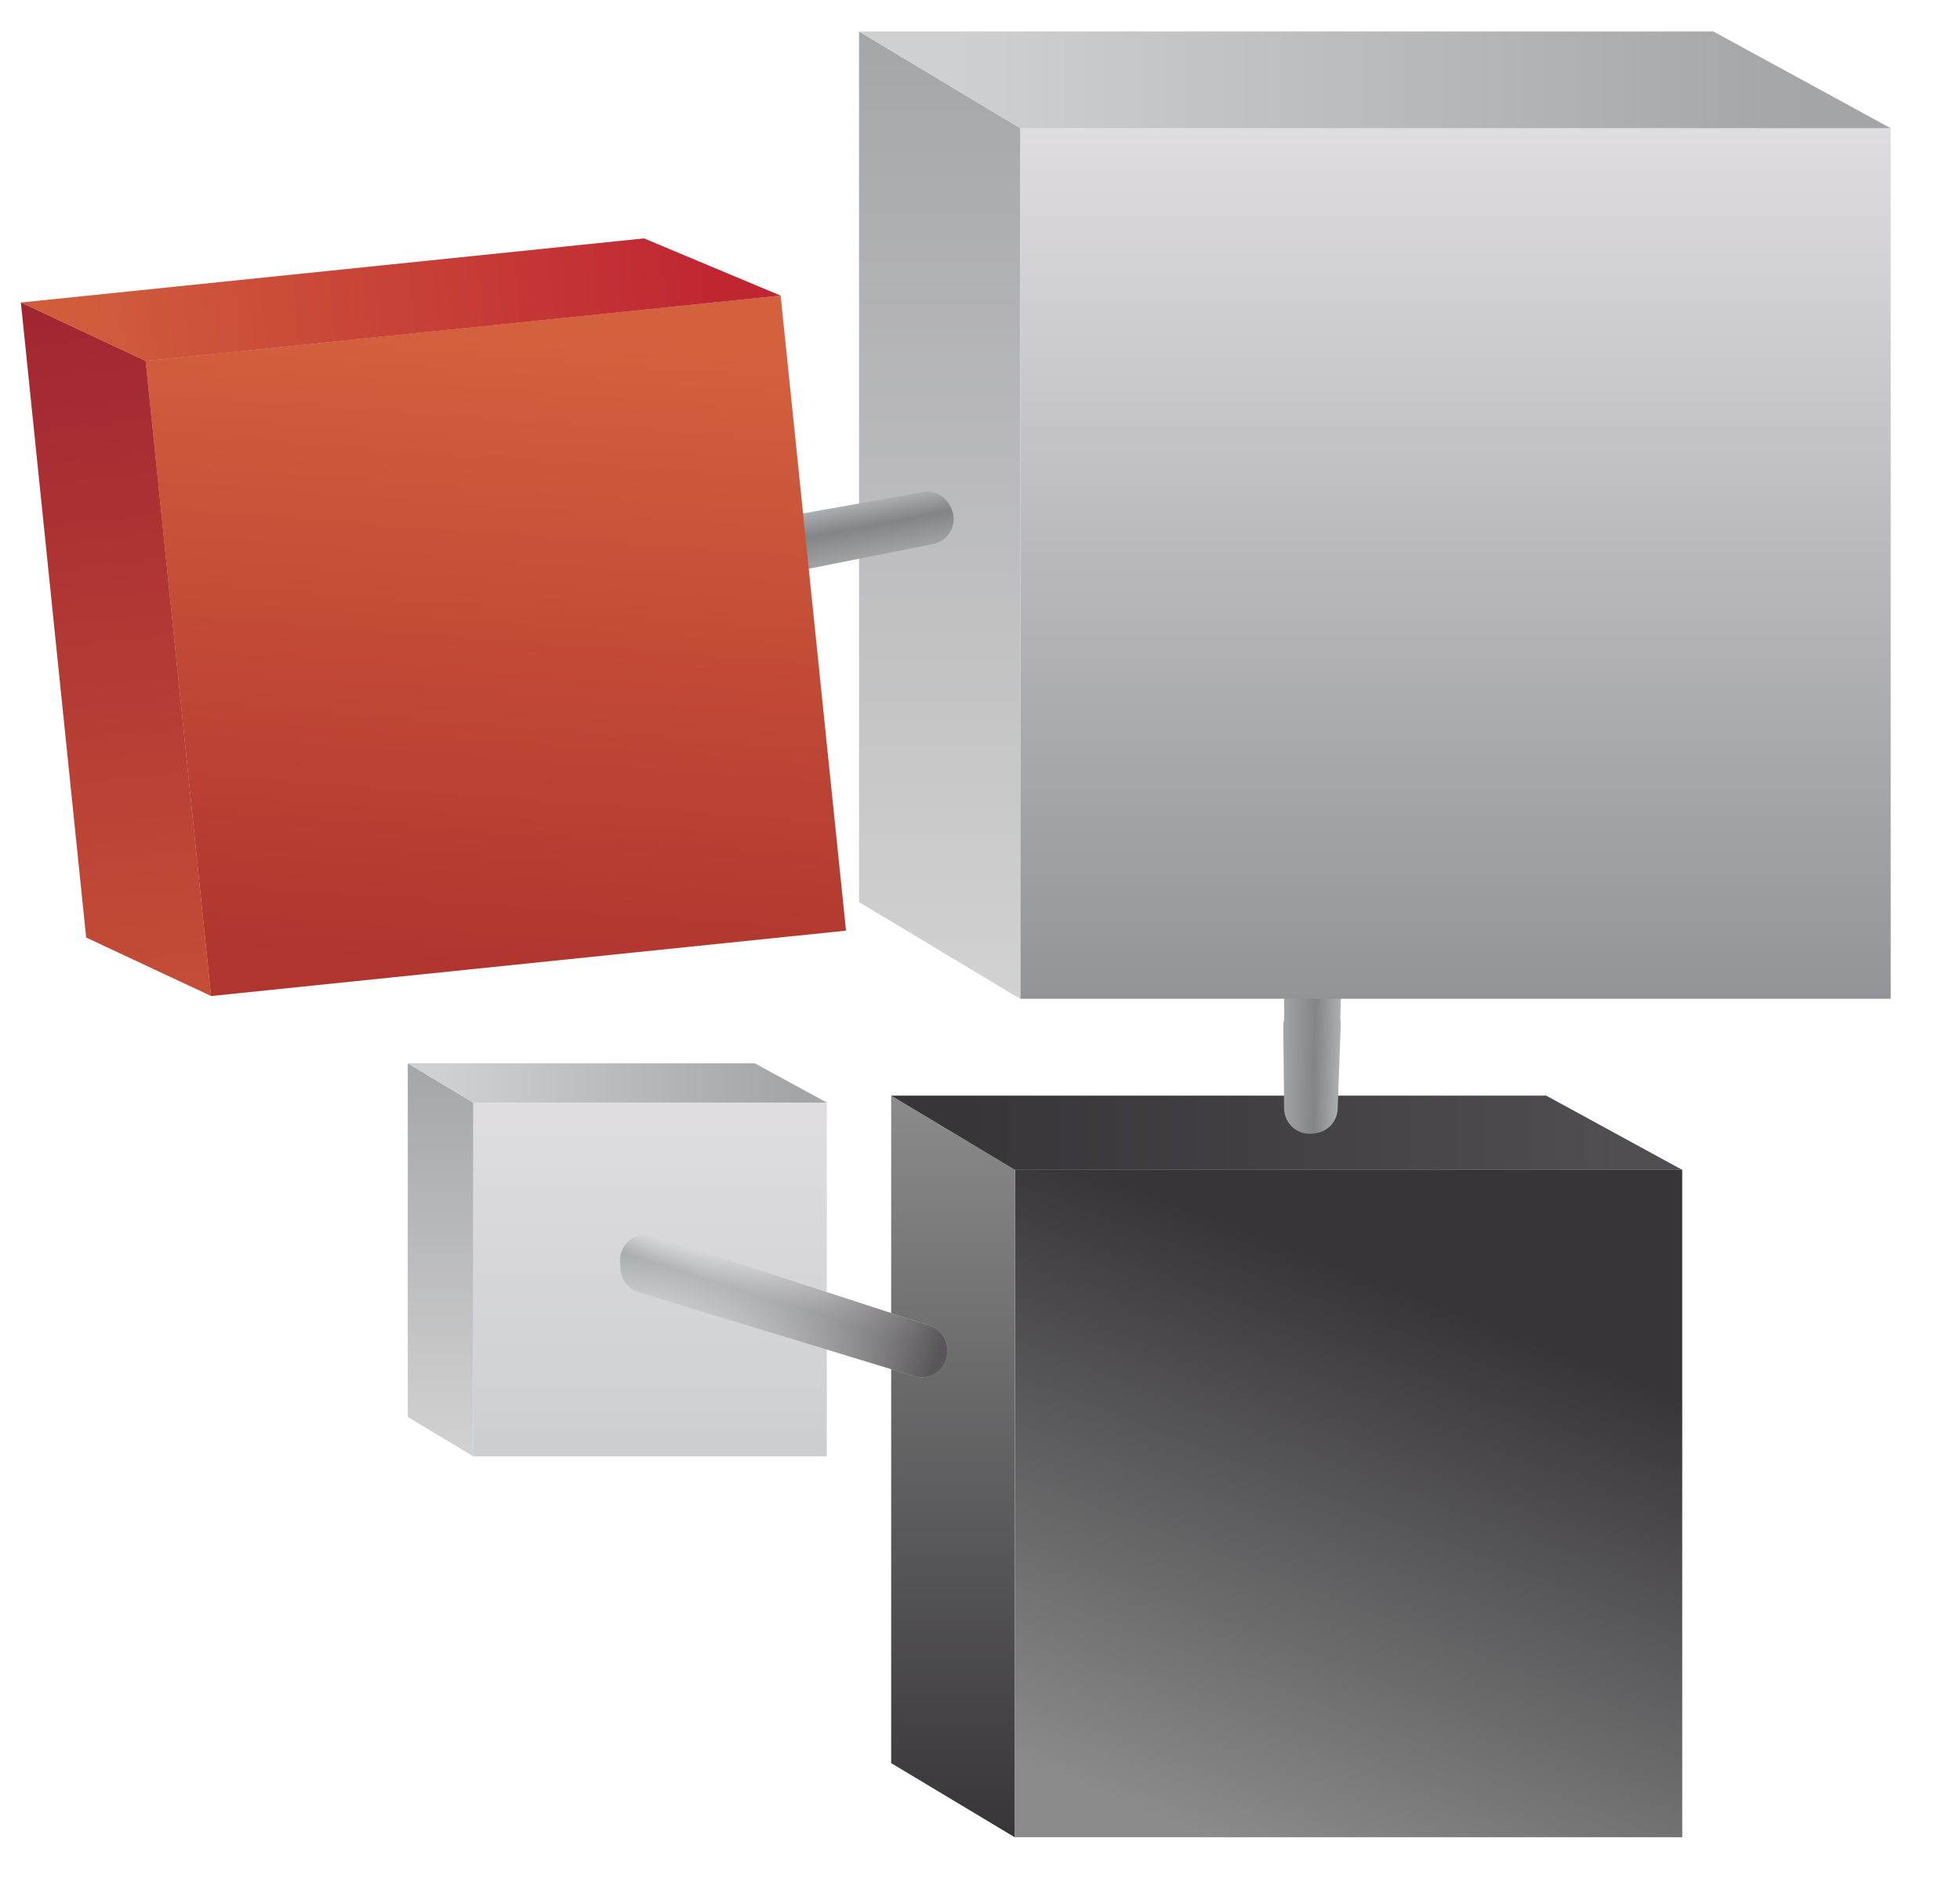
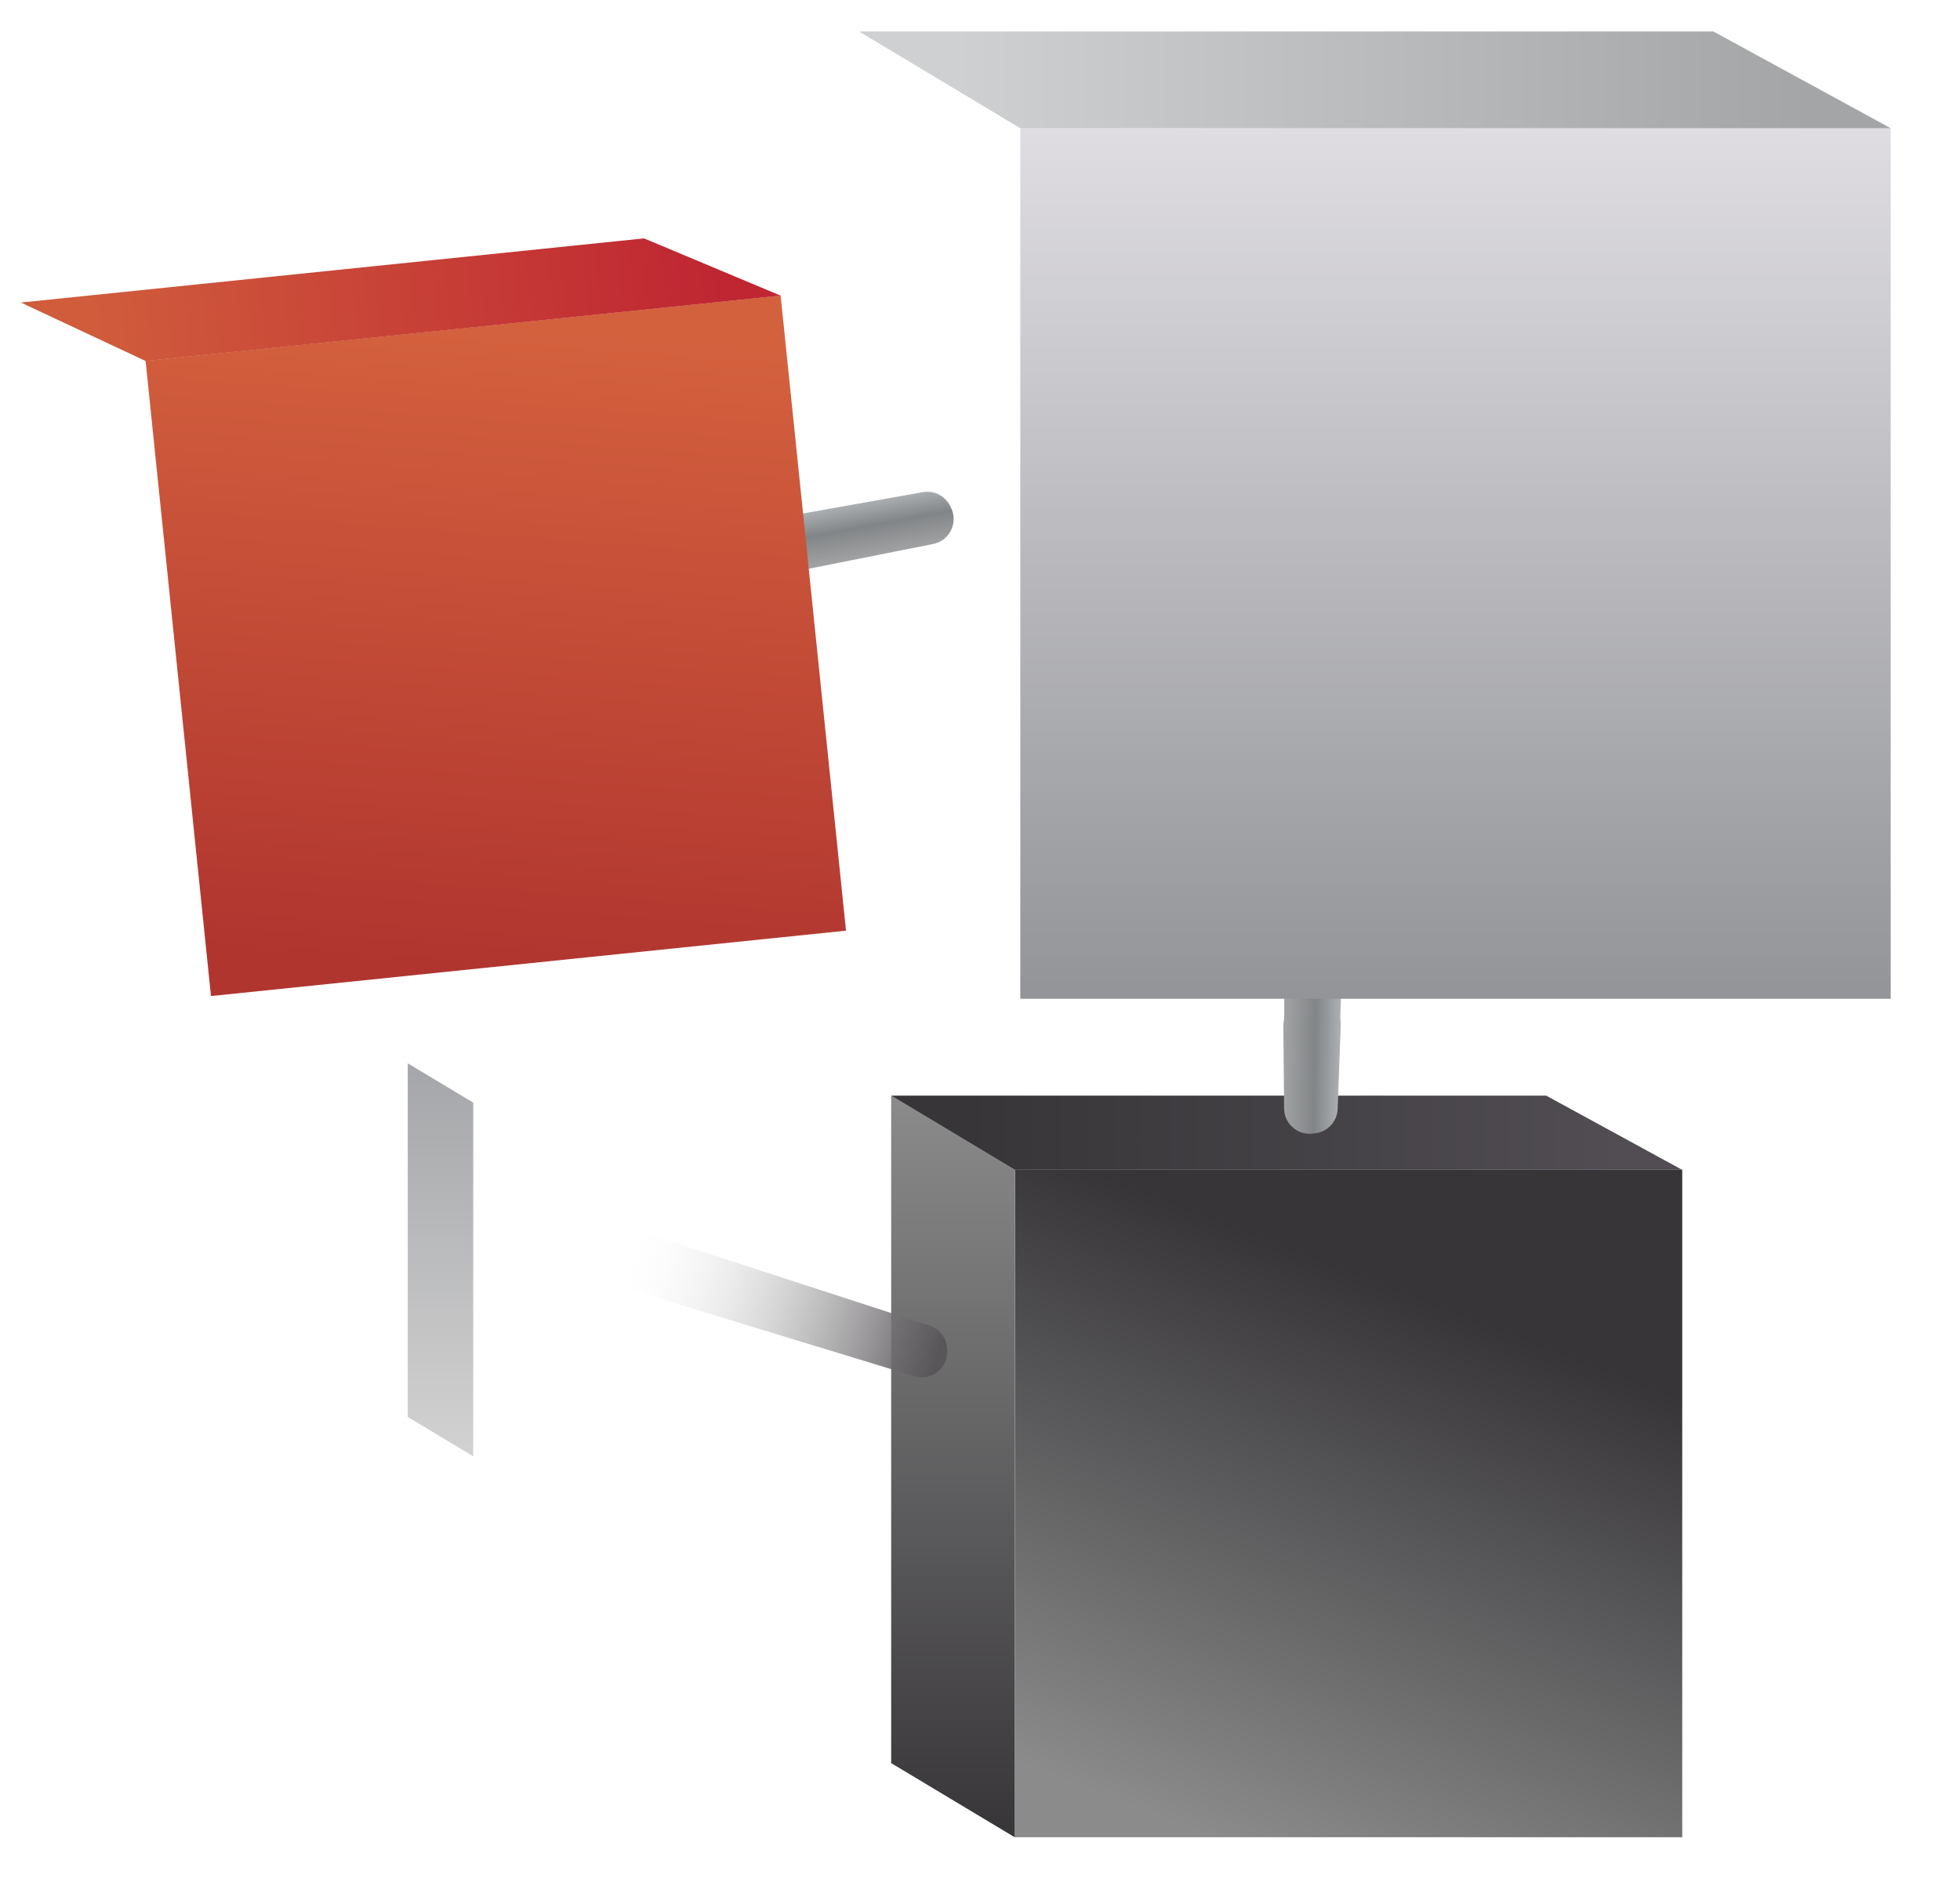
<svg xmlns="http://www.w3.org/2000/svg" width="25" height="24" viewBox="0 0 25 24" fill="none">
  <g clip-path="url(#clip0_2588_4643)">
    <path d="M16.733 12.001C16.936 11.963 17.122 12.123 17.116 12.33L17.06 14.116C17.056 14.269 16.945 14.398 16.794 14.425L16.766 14.43C16.566 14.467 16.383 14.314 16.382 14.111L16.379 12.337C16.379 12.18 16.491 12.045 16.645 12.017L16.733 12.001Z" fill="url(#paint0_linear_2588_4643)" />
    <path d="M24.116 1.634H13.014V12.737H24.116V1.634Z" fill="url(#paint1_linear_2588_4643)" />
-     <path d="M10.957 0.401L13.013 1.635V12.738L10.957 11.504V0.401Z" fill="url(#paint2_linear_2588_4643)" />
    <path d="M10.957 0.401H21.854L24.116 1.635H13.013L10.957 0.401Z" fill="url(#paint3_linear_2588_4643)" />
-     <path d="M10.546 14.062H6.035V18.572H10.546V14.062Z" fill="url(#paint4_linear_2588_4643)" />
    <path d="M5.201 13.56L6.036 14.061V18.571L5.201 18.07V13.56Z" fill="url(#paint5_linear_2588_4643)" />
-     <path d="M5.201 13.56H9.628L10.547 14.061H6.036L5.201 13.56Z" fill="url(#paint6_linear_2588_4643)" />
    <path d="M8.294 7.33C8.187 7.135 8.303 6.893 8.522 6.854L11.77 6.276C11.907 6.251 12.045 6.317 12.112 6.44L12.124 6.462C12.229 6.655 12.118 6.894 11.903 6.937L8.688 7.577C8.549 7.605 8.408 7.539 8.34 7.414L8.294 7.33Z" fill="url(#paint7_linear_2588_4643)" />
-     <path d="M9.957 3.769L1.857 4.602L2.691 12.702L10.791 11.868L9.957 3.769Z" fill="url(#paint8_linear_2588_4643)" />
-     <path d="M0.266 3.856L1.858 4.602L2.692 12.701L1.099 11.956L0.266 3.856Z" fill="url(#paint9_linear_2588_4643)" />
+     <path d="M9.957 3.769L1.857 4.602L2.691 12.702L10.791 11.868Z" fill="url(#paint8_linear_2588_4643)" />
    <path d="M0.266 3.858L8.215 3.04L9.957 3.77L1.858 4.604L0.266 3.858Z" fill="url(#paint10_linear_2588_4643)" />
    <path d="M21.457 14.917H12.945V23.429H21.457V14.917Z" fill="url(#paint11_linear_2588_4643)" />
    <path d="M11.367 13.972L12.944 14.918V23.43L11.367 22.484V13.972Z" fill="url(#paint12_linear_2588_4643)" />
    <path d="M11.367 13.972H19.722L21.456 14.918H12.944L11.367 13.972Z" fill="url(#paint13_linear_2588_4643)" />
    <path d="M16.737 12.746C16.936 12.721 17.109 12.88 17.101 13.08L17.062 14.142C17.056 14.301 16.935 14.433 16.777 14.452L16.744 14.456C16.552 14.48 16.381 14.331 16.379 14.137L16.369 13.082C16.368 12.916 16.49 12.776 16.654 12.756L16.737 12.746Z" fill="url(#paint14_linear_2588_4643)" />
-     <path d="M7.91 16.081C7.902 15.855 8.121 15.689 8.336 15.759L11.857 16.904C11.986 16.947 12.076 17.065 12.081 17.201L12.082 17.226C12.091 17.45 11.877 17.615 11.663 17.55L8.144 16.477C8.012 16.436 7.92 16.317 7.914 16.178L7.91 16.081Z" fill="url(#paint15_linear_2588_4643)" />
    <path d="M7.91 16.081C7.902 15.855 8.121 15.689 8.336 15.759L11.857 16.904C11.986 16.947 12.076 17.065 12.081 17.201L12.082 17.226C12.091 17.45 11.877 17.615 11.663 17.55L8.144 16.477C8.012 16.436 7.92 16.317 7.914 16.178L7.91 16.081Z" fill="url(#paint16_linear_2588_4643)" />
  </g>
  <defs>
    <linearGradient id="paint0_linear_2588_4643" x1="17.109" y1="13.1" x2="16.287" y2="13.087" gradientUnits="userSpaceOnUse">
      <stop stop-color="#AFB2B5" />
      <stop offset="0.401" stop-color="#828587" />
      <stop offset="1" stop-color="#A9AAAC" />
    </linearGradient>
    <linearGradient id="paint1_linear_2588_4643" x1="18.565" y1="1.634" x2="18.565" y2="12.737" gradientUnits="userSpaceOnUse">
      <stop stop-color="#DFDDE2" />
      <stop offset="1" stop-color="#929497" />
    </linearGradient>
    <linearGradient id="paint2_linear_2588_4643" x1="11.985" y1="0.401" x2="11.985" y2="12.738" gradientUnits="userSpaceOnUse">
      <stop stop-color="#A5A6A9" />
      <stop offset="1" stop-color="#D2D2D2" />
    </linearGradient>
    <linearGradient id="paint3_linear_2588_4643" x1="12.191" y1="1.224" x2="23.088" y2="1.224" gradientUnits="userSpaceOnUse">
      <stop stop-color="#CFD0D1" />
      <stop offset="1" stop-color="#A3A5A6" />
    </linearGradient>
    <linearGradient id="paint4_linear_2588_4643" x1="8.29" y1="14.062" x2="8.29" y2="18.572" gradientUnits="userSpaceOnUse">
      <stop stop-color="#DFDDE2" />
      <stop offset="1" stop-color="#CCCFD2" />
    </linearGradient>
    <linearGradient id="paint5_linear_2588_4643" x1="5.619" y1="13.56" x2="5.619" y2="18.571" gradientUnits="userSpaceOnUse">
      <stop stop-color="#A5A6A9" />
      <stop offset="1" stop-color="#D2D2D2" />
    </linearGradient>
    <linearGradient id="paint6_linear_2588_4643" x1="5.702" y1="13.894" x2="10.129" y2="13.894" gradientUnits="userSpaceOnUse">
      <stop stop-color="#CFD0D1" />
      <stop offset="1" stop-color="#A3A5A6" />
    </linearGradient>
    <linearGradient id="paint7_linear_2588_4643" x1="9.951" y1="6.582" x2="10.102" y2="7.391" gradientUnits="userSpaceOnUse">
      <stop stop-color="#AFB2B5" />
      <stop offset="0.401" stop-color="#828587" />
      <stop offset="1" stop-color="#A9AAAC" />
    </linearGradient>
    <linearGradient id="paint8_linear_2588_4643" x1="6.433" y1="4.102" x2="5.816" y2="12.327" gradientUnits="userSpaceOnUse">
      <stop stop-color="#D4613E" />
      <stop offset="1" stop-color="#B0352F" />
    </linearGradient>
    <linearGradient id="paint9_linear_2588_4643" x1="1.016" y1="3.779" x2="1.942" y2="12.778" gradientUnits="userSpaceOnUse">
      <stop stop-color="#A02532" />
      <stop offset="1" stop-color="#C44E37" />
    </linearGradient>
    <linearGradient id="paint10_linear_2588_4643" x1="1.227" y1="4.366" x2="9.177" y2="3.547" gradientUnits="userSpaceOnUse">
      <stop stop-color="#D05C3C" />
      <stop offset="1" stop-color="#BF2632" />
    </linearGradient>
    <linearGradient id="paint11_linear_2588_4643" x1="18.353" y1="14.747" x2="15.055" y2="23.284" gradientUnits="userSpaceOnUse">
      <stop offset="0.193" stop-color="#373538" />
      <stop offset="1" stop-color="#8B8B8B" />
    </linearGradient>
    <linearGradient id="paint12_linear_2588_4643" x1="12.155" y1="13.972" x2="12.155" y2="23.43" gradientUnits="userSpaceOnUse">
      <stop stop-color="#8B8B8B" />
      <stop offset="1" stop-color="#373538" />
    </linearGradient>
    <linearGradient id="paint13_linear_2588_4643" x1="12.313" y1="14.602" x2="20.668" y2="14.602" gradientUnits="userSpaceOnUse">
      <stop stop-color="#373538" />
      <stop offset="1" stop-color="#514D53" />
    </linearGradient>
    <linearGradient id="paint14_linear_2588_4643" x1="17.102" y1="13.522" x2="16.28" y2="13.508" gradientUnits="userSpaceOnUse">
      <stop stop-color="#AFB2B5" />
      <stop offset="0.401" stop-color="#828587" />
      <stop offset="1" stop-color="#A9AAAC" />
    </linearGradient>
    <linearGradient id="paint15_linear_2588_4643" x1="9.897" y1="16.249" x2="9.649" y2="17.033" gradientUnits="userSpaceOnUse">
      <stop stop-color="#D6D7D9" />
      <stop offset="0.401" stop-color="#A8ACAF" />
      <stop offset="1" stop-color="#C4C6CA" />
    </linearGradient>
    <linearGradient id="paint16_linear_2588_4643" x1="7.9" y1="15.996" x2="11.962" y2="17.296" gradientUnits="userSpaceOnUse">
      <stop stop-color="white" stop-opacity="0" />
      <stop offset="1" stop-color="#595659" />
    </linearGradient>
    <clipPath id="clip0_2588_4643">
      <rect width="24" height="24" fill="white" transform="translate(0.117 0.001)" />
    </clipPath>
  </defs>
</svg>